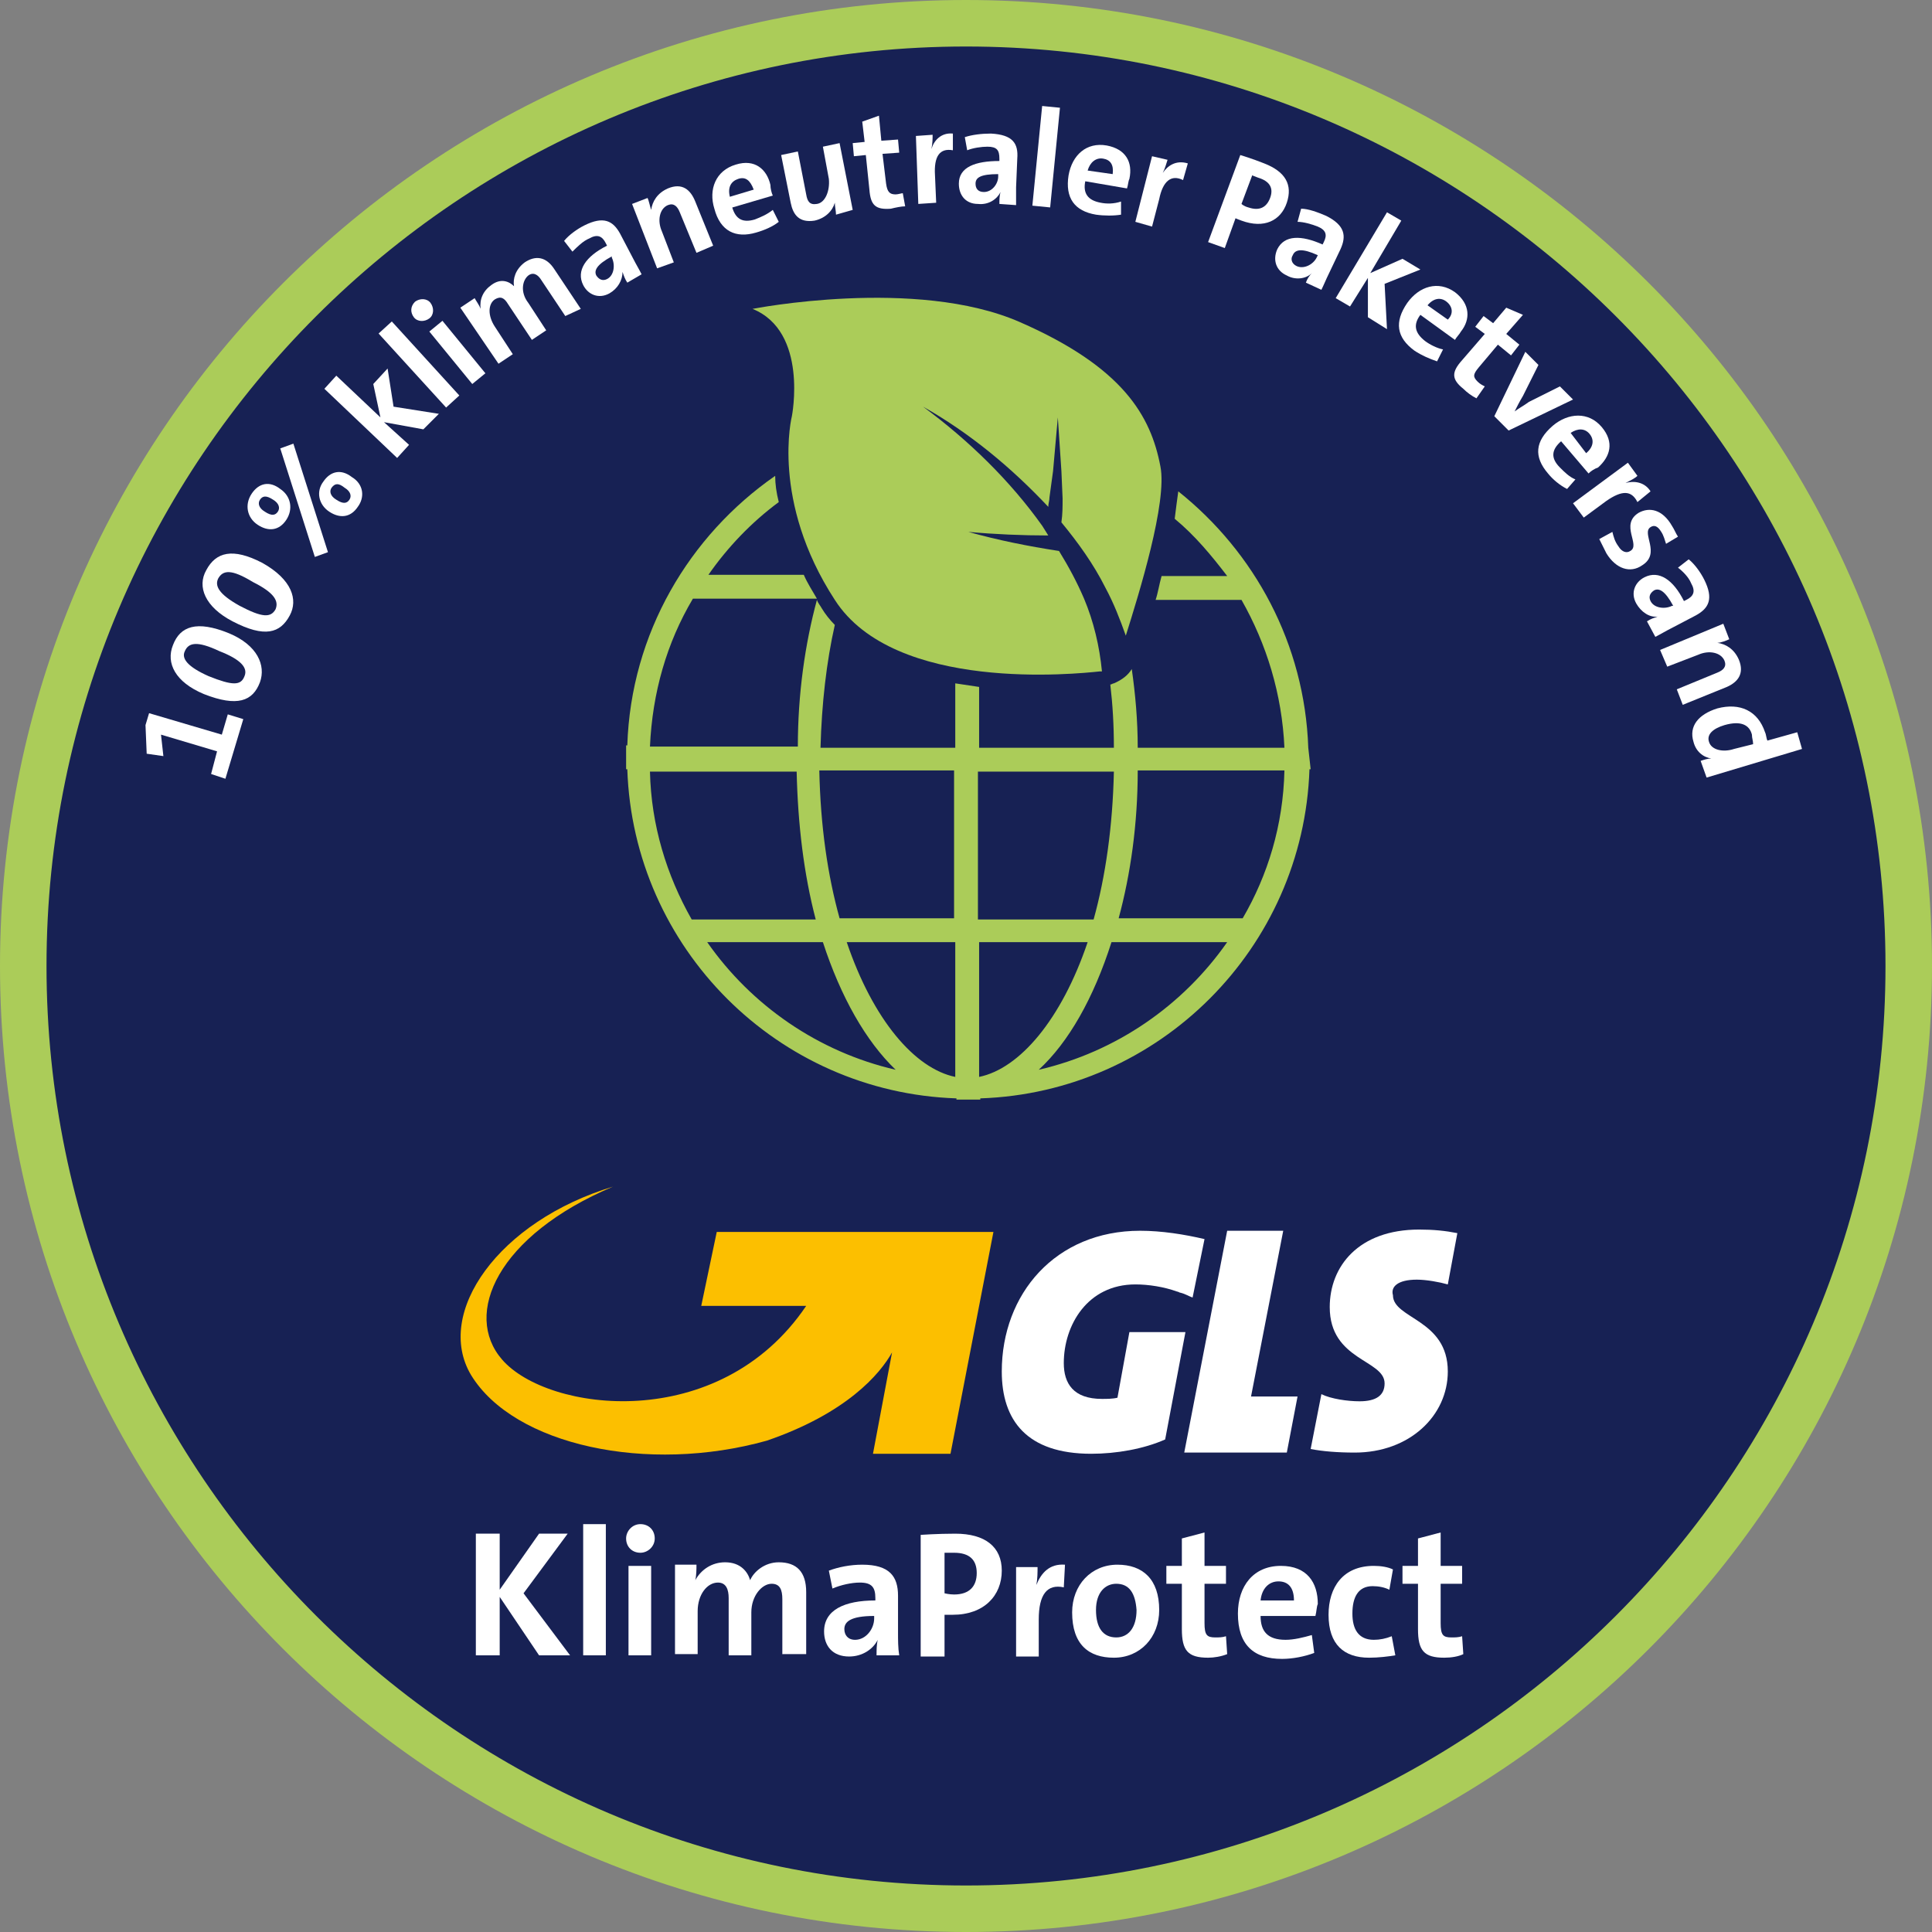
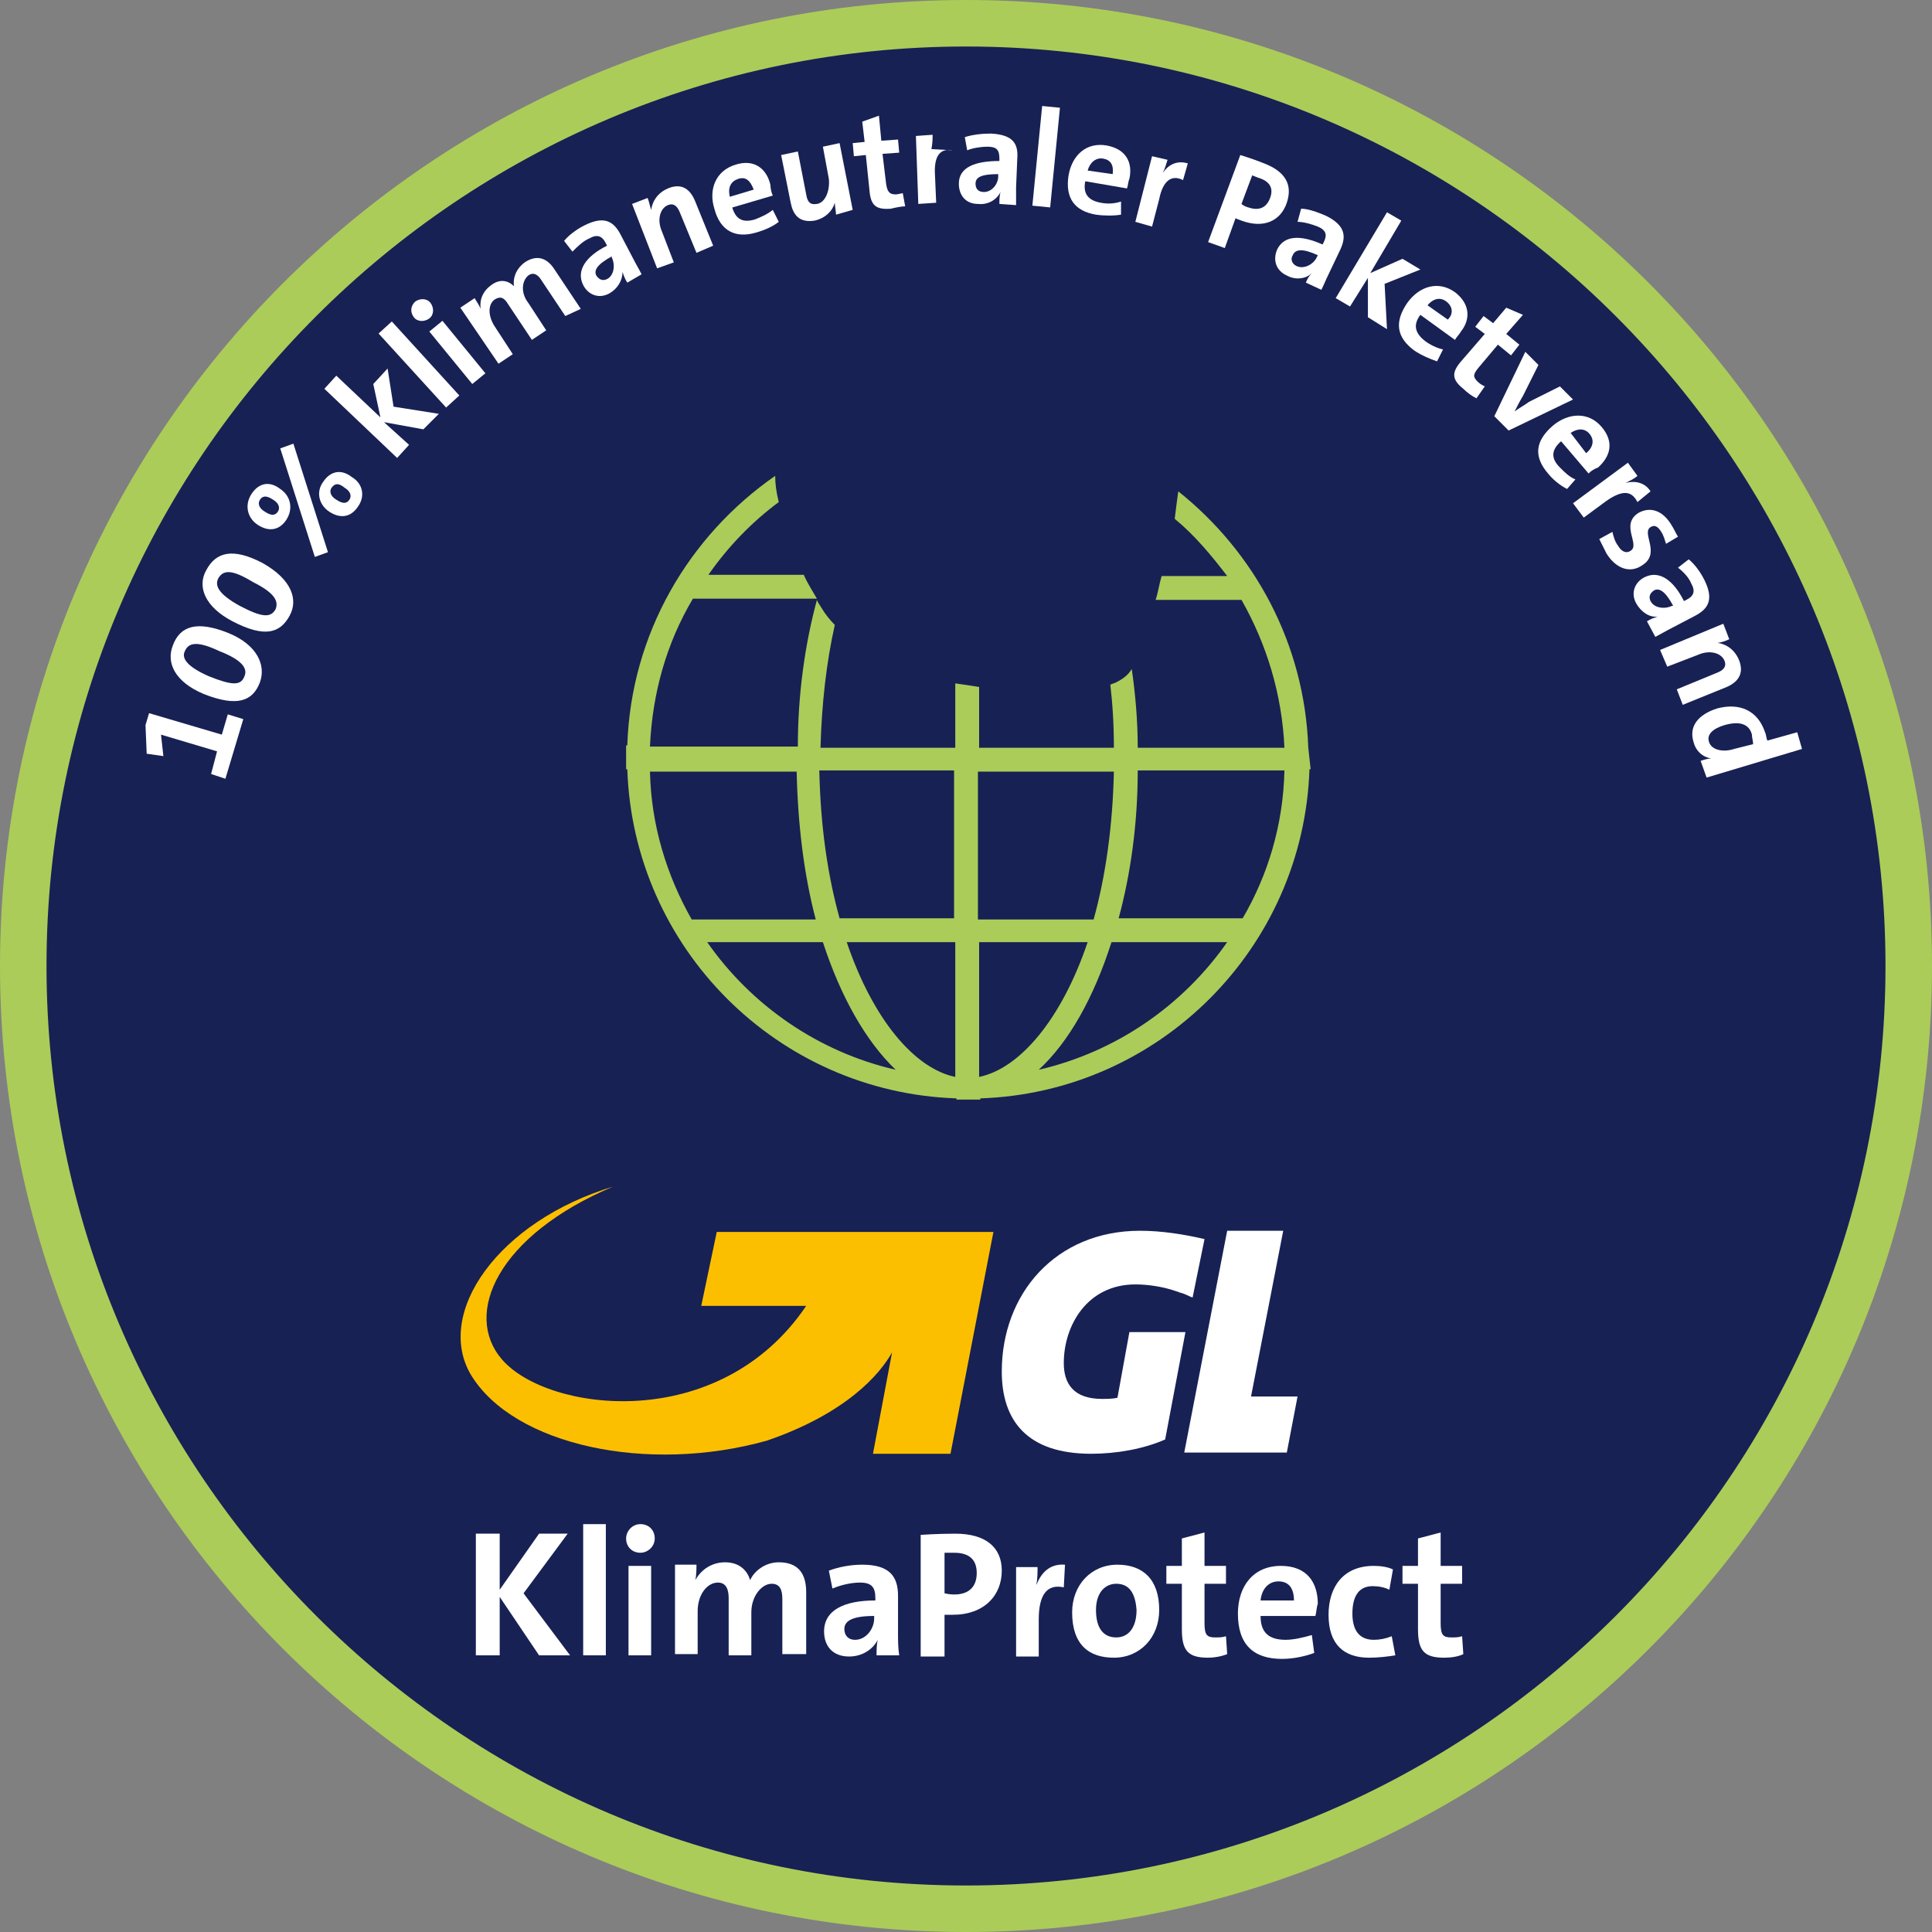
<svg xmlns="http://www.w3.org/2000/svg" version="1.1" id="Ebene_1" x="0px" y="0px" viewBox="0 0 162 162" style="enable-background:new 0 0 162 162;" xml:space="preserve">
  <rect x="0" y="0" width="162" height="162" fill="#808080" stroke="none" />
  <style type="text/css">
	.st0{fill:#172154;}
	.st1{fill:#ABCC59;}
	.st2{fill:#FFFFFF;}
	.st3{fill:#FCBF00;}
</style>
  <g>
    <path class="st0" d="M81,160.1c43.7,0,79.1-35.4,79.1-79.1c0-43.7-35.4-79.1-79.1-79.1S1.9,37.3,1.9,81   C1.9,124.7,37.3,160.1,81,160.1" />
    <path class="st1" d="M81,3.9C38.5,3.9,3.9,38.5,3.9,81c0,42.5,34.6,77.1,77.1,77.1s77.1-34.6,77.1-77.1   C158.1,38.5,123.5,3.9,81,3.9 M81,162c-44.7,0-81-36.3-81-81C0,36.3,36.3,0,81,0s81,36.3,81,81C162,125.7,125.7,162,81,162" />
  </g>
  <polygon class="st2" points="104.9,117.1 107.6,103.2 102.9,103.2 99.3,121.8 107.9,121.8 108.8,117.1 " />
  <g>
-     <path class="st2" d="M118.8,107.3c0.8,0,1.9,0.2,2.6,0.4l0.8-4.3c-1-0.2-2-0.3-3.2-0.3c-5.1,0-7.5,3.1-7.5,6.5   c0,4.5,4.6,4.4,4.6,6.4c0,1-0.7,1.5-2.1,1.5c-1,0-2.4-0.2-3.2-0.6l-0.9,4.6c1,0.2,2.3,0.3,3.7,0.3c4.6,0,7.8-3.1,7.8-6.8   c0-4.4-4.6-4.4-4.6-6.4C116.6,107.9,117.2,107.3,118.8,107.3" />
    <path class="st2" d="M95.6,103.2c-7.1,0-11.6,5.3-11.6,11.8c0,4.1,2.1,6.9,7.5,6.9c2.1,0,4.4-0.4,6.2-1.2l1.7-9h-4.7l-1,5.5   c-0.4,0.1-0.9,0.1-1.3,0.1c-2.4,0-3.2-1.3-3.2-3c0-3.2,2-6.6,6-6.6c1.1,0,2.4,0.2,3.5,0.6c0.1,0,0.2,0.1,0.3,0.1   c0.4,0.1,0.7,0.3,1,0.4l1-4.9C99.3,103.5,97.4,103.2,95.6,103.2" />
    <path class="st3" d="M60.1,103.3l-1.3,6.2h8.8c-7.3,10.8-21.7,8.9-25.5,4.5c-3.3-3.8-0.4-10.4,9.3-14.5c-9.6,2.9-15,10.6-11.9,15.8   c3.6,5.9,14.8,8.3,24.8,5.5c6.7-2.3,9.5-5.6,10.5-7.4l-1.6,8.5h6.5l3.6-18.6H60.1z" />
  </g>
  <polygon class="st2" points="45.2,138.8 41.9,133.9 41.9,138.8 39.9,138.8 39.9,128.6 41.9,128.6 41.9,133.3 45.2,128.6 47.6,128.6   43.9,133.6 47.8,138.8 " />
  <rect x="48.9" y="127.8" class="st2" width="1.9" height="11" />
  <g>
    <path class="st2" d="M52.7,131.3h1.9v7.5h-1.9V131.3z M53.7,130.2c-0.7,0-1.2-0.5-1.2-1.2c0-0.6,0.5-1.2,1.2-1.2   c0.7,0,1.2,0.5,1.2,1.2C54.9,129.7,54.3,130.2,53.7,130.2" />
    <path class="st2" d="M65.6,138.8v-4.7c0-0.8-0.2-1.3-0.9-1.3c-0.8,0-1.7,1-1.7,2.4v3.6h-1.9v-4.8c0-0.7-0.2-1.3-0.9-1.3   c-0.9,0-1.7,1-1.7,2.4v3.6h-1.9v-7.5h1.8c0,0.3,0,0.9-0.1,1.3l0,0c0.5-0.9,1.4-1.5,2.5-1.5c1.3,0,1.9,0.8,2.1,1.5   c0.3-0.7,1.2-1.5,2.4-1.5c1.5,0,2.3,0.8,2.3,2.5v5.2H65.6z" />
    <path class="st2" d="M73.3,135.5c-2,0-2.5,0.5-2.5,1.1c0,0.5,0.3,0.9,0.9,0.9c0.9,0,1.6-0.9,1.6-1.8V135.5z M73.5,138.8   c0-0.4,0-0.9,0.1-1.3l0,0c-0.4,0.8-1.3,1.4-2.4,1.4c-1.4,0-2.1-0.9-2.1-2.1c0-1.8,1.7-2.6,4.3-2.6V134c0-0.9-0.3-1.3-1.3-1.3   c-0.7,0-1.6,0.2-2.3,0.5l-0.3-1.5c0.8-0.3,1.8-0.5,2.8-0.5c2.3,0,3,1,3,2.6v3.1c0,0.6,0,1.3,0.1,1.9H73.5z" />
    <path class="st2" d="M80,130.2c-0.4,0-0.8,0-0.8,0v3.4c0,0,0.4,0.1,0.8,0.1c1.3,0,1.9-0.7,1.9-1.8C81.9,130.8,81.3,130.2,80,130.2    M79.9,135.4c-0.4,0-0.7,0-0.7,0v3.5h-2v-10.2c0,0,1.4-0.1,2.9-0.1c2.5,0,3.9,1.1,3.9,3.1C84,133.8,82.5,135.4,79.9,135.4" />
    <path class="st2" d="M89.2,133.1c-1.4-0.3-2.1,0.6-2.1,2.7v3.1h-1.9v-7.5H87c0,0.4,0,1-0.1,1.5h0c0.4-1,1.1-1.8,2.4-1.7L89.2,133.1   z" />
    <path class="st2" d="M93.6,132.8c-0.9,0-1.7,0.7-1.7,2.2c0,1.5,0.6,2.3,1.7,2.3c1,0,1.7-0.8,1.7-2.3   C95.2,133.6,94.7,132.8,93.6,132.8 M93.4,139c-2.1,0-3.5-1.1-3.5-3.8c0-2.3,1.6-4,3.8-4c2.1,0,3.5,1.2,3.5,3.8   C97.2,137.3,95.6,139,93.4,139" />
    <path class="st2" d="M101.3,139c-1.7,0-2.2-0.6-2.2-2.4v-3.8h-1.3v-1.5h1.3V129l1.9-0.5v2.8h1.8v1.5H101v3.3c0,1,0.2,1.2,0.9,1.2   c0.3,0,0.6,0,0.9-0.1l0.1,1.5C102.4,138.9,101.8,139,101.3,139" />
    <path class="st2" d="M107.2,132.6c-0.8,0-1.4,0.6-1.5,1.6h2.8C108.5,133.1,108,132.6,107.2,132.6 M110.3,135.5h-4.6   c0,1.3,0.6,2,2.1,2c0.7,0,1.5-0.2,2.2-0.4l0.2,1.5c-0.8,0.3-1.8,0.5-2.7,0.5c-2.4,0-3.7-1.2-3.7-3.8c0-2.3,1.3-4,3.6-4   c2.2,0,3.1,1.4,3.1,3.2C110.4,134.7,110.4,135.1,110.3,135.5" />
    <path class="st2" d="M114.8,139c-2.1,0-3.4-1.1-3.4-3.6c0-2.3,1.2-4.1,3.8-4.1c0.6,0,1.2,0.1,1.6,0.3l-0.3,1.7   c-0.4-0.2-0.9-0.3-1.4-0.3c-1.2,0-1.7,0.9-1.7,2.3c0,1.3,0.5,2.2,1.8,2.2c0.5,0,1-0.1,1.5-0.3l0.3,1.6   C116.4,138.9,115.6,139,114.8,139" />
    <path class="st2" d="M121.1,139c-1.7,0-2.2-0.6-2.2-2.4v-3.8h-1.3v-1.5h1.3V129l1.9-0.5v2.8h1.8v1.5h-1.8v3.3c0,1,0.2,1.2,0.9,1.2   c0.3,0,0.6,0,0.9-0.1l0.1,1.5C122.3,138.9,121.7,139,121.1,139" />
    <path class="st1" d="M104.2,77H93.8c1-3.7,1.6-7.9,1.6-12.4h12.3C107.6,69.2,106.3,73.4,104.2,77 M87.1,89.7   c2.5-2.3,4.6-6,6.1-10.7h9.7C99.2,84.3,93.6,88.2,87.1,89.7 M82.1,90.3V79h9.1C89,85.5,85.5,89.6,82.1,90.3 M82.1,64.7h11.3   c-0.1,4.6-0.7,8.8-1.7,12.4h-9.7V64.7z M80.1,77h-9.7c-1-3.6-1.6-7.7-1.7-12.4h11.3V77z M80.1,90.3c-3.4-0.7-6.9-4.8-9.1-11.3h9.1   V90.3z M59.3,79H69c1.5,4.6,3.6,8.3,6.1,10.7C68.6,88.2,63,84.3,59.3,79 M54.5,64.7h12.3c0.1,4.4,0.6,8.6,1.6,12.4H58   C55.9,73.4,54.6,69.2,54.5,64.7 M109.7,62.7c-0.3-8.7-4.5-16.4-10.9-21.5c-0.1,0.7-0.2,1.5-0.3,2.3c1.7,1.4,3.1,3.1,4.4,4.8h-5.5   c-0.2,0.7-0.3,1.4-0.5,2h7.2c2.1,3.7,3.4,7.9,3.6,12.4H95.4c0-2.3-0.2-4.5-0.5-6.6c-0.3,0.5-0.8,0.9-1.5,1.2   c-0.1,0-0.2,0.1-0.3,0.1c0.2,1.7,0.3,3.4,0.3,5.3H82.1v-5.1c-0.7-0.1-1.3-0.2-2-0.3v5.4H68.8c0.1-3.7,0.5-7.2,1.2-10.3   c-0.4-0.4-0.8-0.9-1.1-1.4c-0.1-0.2-0.3-0.4-0.4-0.7c-1,3.7-1.6,7.9-1.6,12.3H54.5c0.2-4.5,1.4-8.7,3.6-12.4h10.4   c-0.4-0.7-0.8-1.3-1.1-2h-8c1.6-2.3,3.6-4.4,5.9-6.1c-0.2-0.8-0.3-1.5-0.3-2.2c-7.2,5-12.1,13.2-12.4,22.6h-0.1v2h0.1   c0.5,15,12.6,27.1,27.6,27.6v0.1h2v-0.1c15-0.5,27.1-12.6,27.6-27.6h0.1L109.7,62.7L109.7,62.7z" />
-     <path class="st1" d="M90.9,50.2c-0.6-1.4-1.3-2.7-2.1-4c-2.6-0.4-5.1-0.9-7.6-1.6c2.2,0.2,4.5,0.3,6.7,0.3   c-0.2-0.3-0.3-0.5-0.5-0.8c-2.7-3.8-6.2-7.2-10-10c3.9,2.2,7.4,5.1,10.5,8.4c0-0.3,0.1-0.5,0.1-0.8l0.3-2.2l0.4-4.5l0.3,4.5   l0.1,2.3c0,0.7,0,1.3-0.1,2c1.4,1.7,2.7,3.5,3.7,5.5c0.7,1.3,1.2,2.6,1.7,4c1.1-3.5,3.5-11.2,2.9-14.2c-0.8-4.2-3.1-8.3-11.8-12.1   c-8.7-3.8-22.4-1.1-22.4-1.1c4.7,1.9,3.3,9,3.3,9s-1.8,7.1,3.6,15.4c5,7.8,20.3,6.2,22.2,6c0,0,0,0,0,0c0,0,0,0,0,0   c0.1,0,0.2,0,0.2,0c0,0,0,0,0,0c0,0,0,0,0,0C92.2,54.2,91.7,52.1,90.9,50.2" />
  </g>
  <polygon class="st2" points="18.9,65.3 17.7,64.9 18.2,63 13.5,61.6 13.7,63.4 12.3,63.2 12.2,60.8 12.5,59.8 18.6,61.6 19.1,59.9   20.4,60.3 " />
  <g>
    <path class="st2" d="M15.5,54.6c-0.3,0.6,0.2,1.3,2,2.1c2,0.8,2.7,0.8,3,0c0.3-0.7-0.3-1.4-2.1-2.1C16.5,53.7,15.8,53.9,15.5,54.6    M21.8,57.2c-0.6,1.6-1.9,2.1-4.7,1c-2.4-1-3.2-2.6-2.6-4.1c0.6-1.6,2-2.1,4.7-1C21.6,54.1,22.3,55.8,21.8,57.2" />
    <path class="st2" d="M18.3,48.5c-0.3,0.6,0,1.3,1.8,2.3c1.9,1,2.6,1,3,0.3c0.3-0.7-0.1-1.4-1.9-2.3C19.4,47.7,18.7,47.8,18.3,48.5    M24.3,51.6c-0.8,1.5-2.1,1.9-4.8,0.5c-2.3-1.2-3-2.9-2.2-4.3c0.8-1.5,2.2-1.9,4.7-0.6C24.5,48.6,25,50.3,24.3,51.6" />
    <path class="st2" d="M27.8,40.9c-0.2,0.3-0.1,0.7,0.4,1c0.6,0.4,0.9,0.3,1.1,0c0.2-0.3,0.1-0.7-0.4-1   C28.4,40.5,28.1,40.5,27.8,40.9 M30,42.5c-0.6,0.9-1.5,1-2.4,0.4c-0.9-0.6-1.1-1.7-0.5-2.5c0.6-0.9,1.5-1.1,2.4-0.4   C30.5,40.6,30.6,41.7,30,42.5 M27.5,46.3l-1.1,0.4l-2.9-9.1l1.1-0.4L27.5,46.3z M21.8,41.9c-0.2,0.3-0.1,0.7,0.4,1   c0.6,0.4,0.9,0.3,1.1,0c0.2-0.3,0.1-0.7-0.4-1C22.3,41.5,22,41.6,21.8,41.9 M24,43.6c-0.6,0.9-1.5,1-2.4,0.4   c-0.9-0.6-1.1-1.7-0.5-2.6c0.6-0.9,1.5-1.1,2.4-0.4C24.4,41.6,24.6,42.7,24,43.6" />
  </g>
  <polygon class="st2" points="35.5,36 32.2,35.4 34.3,37.3 33.3,38.4 27.2,32.6 28.2,31.5 31.9,35 31.3,32.2 32.5,30.9 33,34.1   36.8,34.7 " />
  <rect x="34.4" y="26.4" transform="matrix(0.739 -0.674 0.674 0.739 -11.47 31.642)" class="st2" width="1.5" height="8.4" />
  <g>
    <path class="st2" d="M39.6,32.2L36,27.8l1.1-0.9l3.6,4.4L39.6,32.2z M36,26.7C35.6,27,35,27,34.7,26.6c-0.3-0.4-0.3-0.9,0.1-1.3   c0.4-0.3,1-0.3,1.3,0.1C36.4,25.8,36.4,26.4,36,26.7" />
    <path class="st2" d="M47.4,26.5l-2-3c-0.3-0.5-0.7-0.7-1.1-0.4c-0.5,0.4-0.7,1.4,0,2.3l1.5,2.3l-1.2,0.8l-2-3   c-0.3-0.5-0.6-0.7-1.1-0.4c-0.6,0.4-0.6,1.4,0,2.3l1.5,2.3l-1.2,0.8l-3.2-4.7l1.2-0.8c0.1,0.2,0.4,0.6,0.5,0.9l0,0   c-0.1-0.8,0.2-1.5,0.9-2c0.8-0.6,1.5-0.3,1.9,0.1c-0.1-0.6,0.1-1.4,0.9-2c0.9-0.6,1.8-0.5,2.5,0.6l2.2,3.3L47.4,26.5z" />
    <path class="st2" d="M51.3,21.5c-1.3,0.7-1.5,1.2-1.3,1.6c0.2,0.3,0.5,0.5,0.9,0.3c0.6-0.3,0.7-1.2,0.4-1.8L51.3,21.5z M52.6,23.7   c-0.2-0.3-0.3-0.6-0.4-0.9l0,0c0,0.7-0.4,1.4-1.1,1.8c-0.9,0.5-1.8,0.1-2.2-0.7c-0.6-1.2,0.2-2.4,2-3.3l-0.1-0.2   c-0.3-0.6-0.7-0.8-1.4-0.4c-0.5,0.2-1,0.7-1.4,1.1l-0.7-0.9c0.4-0.5,1.1-1,1.7-1.3c1.6-0.8,2.4-0.4,3,0.7l1.1,2.1   c0.2,0.4,0.5,0.9,0.7,1.3L52.6,23.7z" />
    <path class="st2" d="M58.4,21.2L57,17.8c-0.2-0.5-0.5-0.8-1-0.6c-0.7,0.3-0.9,1.3-0.5,2.2l1,2.6l-1.4,0.5L53,17.1l1.3-0.5   c0.1,0.2,0.2,0.7,0.3,1l0,0c0.1-0.7,0.5-1.4,1.4-1.8c1.2-0.5,1.9,0.1,2.3,1.1l1.5,3.7L58.4,21.2z" />
    <path class="st2" d="M61.9,15c-0.6,0.2-0.9,0.7-0.7,1.5l2-0.6C62.9,15.1,62.5,14.8,61.9,15 M64.8,16.4l-3.4,1c0.3,1,0.9,1.3,1.9,1   c0.5-0.2,1-0.4,1.5-0.8l0.5,1c-0.5,0.4-1.2,0.7-1.9,0.9c-1.7,0.5-3-0.1-3.5-2c-0.5-1.6,0.1-3.2,1.8-3.7c1.6-0.5,2.6,0.4,2.9,1.7   C64.6,15.8,64.7,16.2,64.8,16.4" />
    <path class="st2" d="M70.1,18c0-0.3-0.1-0.7-0.1-1l0,0c-0.2,0.7-0.8,1.3-1.7,1.5c-1.3,0.2-1.8-0.5-2-1.5L65.5,13l1.4-0.3l0.7,3.6   c0.1,0.6,0.3,0.9,0.9,0.8c0.7-0.1,1.1-1.1,1-2.1l-0.5-2.7l1.4-0.3l1.1,5.6L70.1,18z" />
    <path class="st2" d="M74.7,17.5c-1.3,0.1-1.7-0.3-1.8-1.6L72.6,13l-1,0.1l-0.1-1.1l1-0.1l-0.2-1.7l1.4-0.5l0.2,2.1l1.4-0.1l0.1,1.1   l-1.4,0.1l0.3,2.5c0.1,0.7,0.3,0.9,0.8,0.9c0.2,0,0.5-0.1,0.6-0.1l0.2,1.1C75.6,17.3,75.1,17.4,74.7,17.5" />
-     <path class="st2" d="M79.9,12.6c-1.1-0.2-1.6,0.5-1.5,2.1l0.1,2.3L77,17.1l-0.2-5.7l1.4-0.1c0,0.3,0,0.7-0.1,1.2l0,0   c0.2-0.7,0.8-1.4,1.8-1.3L79.9,12.6z" />
+     <path class="st2" d="M79.9,12.6c-1.1-0.2-1.6,0.5-1.5,2.1l0.1,2.3L77,17.1l-0.2-5.7l1.4-0.1c0,0.3,0,0.7-0.1,1.2l0,0   L79.9,12.6z" />
    <path class="st2" d="M83.7,14.6c-1.5,0-1.9,0.3-1.9,0.8c0,0.4,0.2,0.7,0.7,0.7c0.7,0,1.2-0.7,1.2-1.3L83.7,14.6z M83.8,17.1   c0-0.3,0-0.7,0.1-1l0,0c-0.3,0.6-1,1.1-1.9,1c-1,0-1.6-0.7-1.6-1.7c0-1.4,1.4-1.9,3.4-1.9l0-0.2c0-0.7-0.2-1-1-1   c-0.5,0-1.2,0.1-1.7,0.3l-0.2-1.1c0.6-0.2,1.4-0.3,2.2-0.3c1.8,0.1,2.3,0.8,2.2,2.1l-0.1,2.4c0,0.5,0,1,0,1.5L83.8,17.1z" />
  </g>
  <rect x="83.6" y="12.4" transform="matrix(9.771398e-02 -0.995 0.995 9.771398e-02 66.058 99.216)" class="st2" width="8.4" height="1.5" />
  <g>
    <path class="st2" d="M92.5,13.3c-0.6-0.1-1.1,0.3-1.3,1l2.1,0.3C93.4,13.8,93.1,13.4,92.5,13.3 M94.5,15.8L91,15.2   c-0.2,1,0.2,1.6,1.3,1.8c0.5,0.1,1.1,0.1,1.7-0.1l0,1.1c-0.6,0.1-1.4,0.1-2.1,0c-1.8-0.3-2.6-1.4-2.3-3.3c0.3-1.7,1.5-2.8,3.2-2.5   c1.6,0.3,2.2,1.4,1.9,2.8C94.6,15.2,94.6,15.5,94.5,15.8" />
    <path class="st2" d="M99.2,15.1c-1-0.5-1.7,0.1-2,1.6L96.6,19l-1.4-0.4l1.4-5.5l1.3,0.3c-0.1,0.3-0.2,0.7-0.4,1.1l0,0   c0.4-0.6,1.1-1.1,2.1-0.8L99.2,15.1z" />
    <path class="st2" d="M105.5,14.9c-0.3-0.1-0.5-0.2-0.5-0.2l-0.9,2.4c0,0,0.2,0.2,0.6,0.3c0.9,0.3,1.5,0,1.8-0.8   C106.8,15.8,106.5,15.2,105.5,14.9 M104.1,18.5c-0.3-0.1-0.5-0.2-0.5-0.2l-0.9,2.5l-1.4-0.5L104,13c0,0,1,0.3,2,0.7   c1.8,0.7,2.4,1.8,1.9,3.3C107.4,18.5,106,19.2,104.1,18.5" />
    <path class="st2" d="M110.5,21.4c-1.3-0.6-1.9-0.5-2.1,0c-0.2,0.3-0.1,0.7,0.3,0.9c0.6,0.3,1.4-0.1,1.7-0.7L110.5,21.4z    M109.5,23.7c0.1-0.3,0.3-0.6,0.5-0.8l0,0c-0.5,0.5-1.4,0.6-2.1,0.2c-0.9-0.4-1.2-1.3-0.8-2.2c0.6-1.2,2-1.2,3.8-0.4l0.1-0.2   c0.3-0.6,0.2-1-0.5-1.3c-0.5-0.2-1.2-0.4-1.7-0.4l0.3-1.1c0.6,0,1.4,0.3,2.1,0.6c1.6,0.8,1.7,1.7,1.2,2.8l-1,2.1   c-0.2,0.4-0.4,0.9-0.6,1.3L109.5,23.7z" />
  </g>
  <polygon class="st2" points="114.7,26.6 114.7,23.3 113.2,25.7 112,25 116.3,17.8 117.5,18.5 114.9,22.9 117.6,21.7 119.1,22.6   116.1,23.8 116.3,27.6 " />
  <g>
    <path class="st2" d="M121.3,25.3c-0.5-0.4-1.1-0.3-1.6,0.3l1.7,1.2C121.9,26.3,121.8,25.7,121.3,25.3 M122,28.5l-2.9-2.1   c-0.6,0.8-0.5,1.5,0.4,2.2c0.4,0.3,1,0.6,1.5,0.7l-0.5,1c-0.6-0.2-1.3-0.5-1.9-0.9c-1.5-1.1-1.7-2.4-0.6-4c1-1.4,2.6-1.9,4-0.9   c1.3,1,1.3,2.3,0.5,3.3C122.4,28,122.1,28.3,122,28.5" />
    <path class="st2" d="M122.7,32.6c-1-0.8-1-1.4-0.1-2.4l1.9-2.2l-0.8-0.6l0.7-0.9l0.8,0.6l1.1-1.3l1.4,0.6l-1.4,1.6l1.1,0.9   l-0.7,0.9l-1.1-0.9l-1.6,1.9c-0.5,0.6-0.5,0.8-0.1,1.2c0.2,0.2,0.4,0.3,0.6,0.4l-0.7,1C123.4,33.2,123,32.9,122.7,32.6" />
    <path class="st2" d="M126.5,36.1l-1.2-1.2l2.6-5.4l1.1,1.1l-1.3,2.6c-0.3,0.5-0.5,0.9-0.7,1.3l0,0c0.4-0.3,0.8-0.5,1.2-0.8l2.6-1.3   l1.1,1.1L126.5,36.1z" />
    <path class="st2" d="M133.3,36.4c-0.4-0.5-1-0.5-1.6-0.1L133,38C133.6,37.5,133.7,36.9,133.3,36.4 M133.2,39.7l-2.3-2.7   c-0.8,0.7-0.9,1.4-0.1,2.2c0.4,0.4,0.8,0.8,1.3,1l-0.7,0.8c-0.6-0.3-1.2-0.8-1.6-1.3c-1.2-1.4-1.1-2.7,0.4-4c1.3-1.1,3-1.2,4.1,0.1   c1.1,1.3,0.7,2.5-0.3,3.4C133.7,39.3,133.4,39.5,133.2,39.7" />
    <path class="st2" d="M137.3,42.1c-0.5-1-1.3-1-2.6-0.1l-1.9,1.4l-0.9-1.2l4.6-3.4l0.8,1.1c-0.2,0.2-0.6,0.4-1,0.6l0,0   c0.7-0.2,1.6-0.1,2.1,0.7L137.3,42.1z" />
    <path class="st2" d="M134.7,46.4c-0.2-0.4-0.4-0.8-0.6-1.2l1.1-0.6c0.1,0.4,0.2,0.8,0.5,1.2c0.3,0.5,0.7,0.6,1,0.4   c0.9-0.5-0.9-2.2,0.7-3.2c0.9-0.5,2-0.3,2.8,1.1c0.2,0.3,0.3,0.6,0.5,0.9l-1,0.6c-0.1-0.3-0.2-0.7-0.4-1c-0.3-0.5-0.6-0.6-0.9-0.4   c-0.8,0.5,0.9,2.2-0.7,3.2C136.7,48.1,135.5,47.7,134.7,46.4" />
    <path class="st2" d="M140.3,50.8c-0.7-1.3-1.2-1.5-1.6-1.3c-0.3,0.2-0.5,0.5-0.3,0.9c0.3,0.6,1.2,0.7,1.8,0.4L140.3,50.8z    M138.1,52.1c0.3-0.2,0.6-0.3,0.9-0.4l0,0c-0.7,0.1-1.4-0.4-1.8-1.1c-0.5-0.9-0.1-1.8,0.7-2.2c1.2-0.6,2.4,0.2,3.3,2l0.2-0.1   c0.6-0.3,0.8-0.7,0.4-1.4c-0.2-0.5-0.7-1-1.1-1.3l0.9-0.7c0.5,0.4,1,1.1,1.3,1.7c0.8,1.6,0.4,2.4-0.7,3l-2.1,1.1   c-0.4,0.2-0.9,0.5-1.3,0.7L138.1,52.1z" />
    <path class="st2" d="M140.6,57.8l3.4-1.4c0.5-0.2,0.8-0.5,0.6-1c-0.3-0.7-1.3-0.9-2.2-0.5l-2.6,1l-0.6-1.4l5.3-2.2l0.5,1.3   c-0.2,0.1-0.7,0.3-1,0.3l0,0c0.7,0.1,1.4,0.5,1.8,1.4c0.5,1.2-0.1,1.9-1,2.3l-3.7,1.5L140.6,57.8z" />
    <path class="st2" d="M147,62.4c0-0.3-0.1-0.5-0.1-0.8c-0.2-0.8-0.9-1.2-2.3-0.8c-1,0.3-1.5,0.8-1.3,1.4c0.2,0.7,1.2,0.9,2.1,0.6   L147,62.4z M142.6,63.8c0.3-0.1,0.6-0.2,0.9-0.2l0,0c-0.7-0.1-1.3-0.6-1.5-1.4c-0.4-1.3,0.4-2.3,2-2.8c1.9-0.5,3.4,0.2,4,2   c0.1,0.2,0.1,0.5,0.2,0.7l2.5-0.7l0.4,1.4l-8,2.4L142.6,63.8z" />
  </g>
</svg>